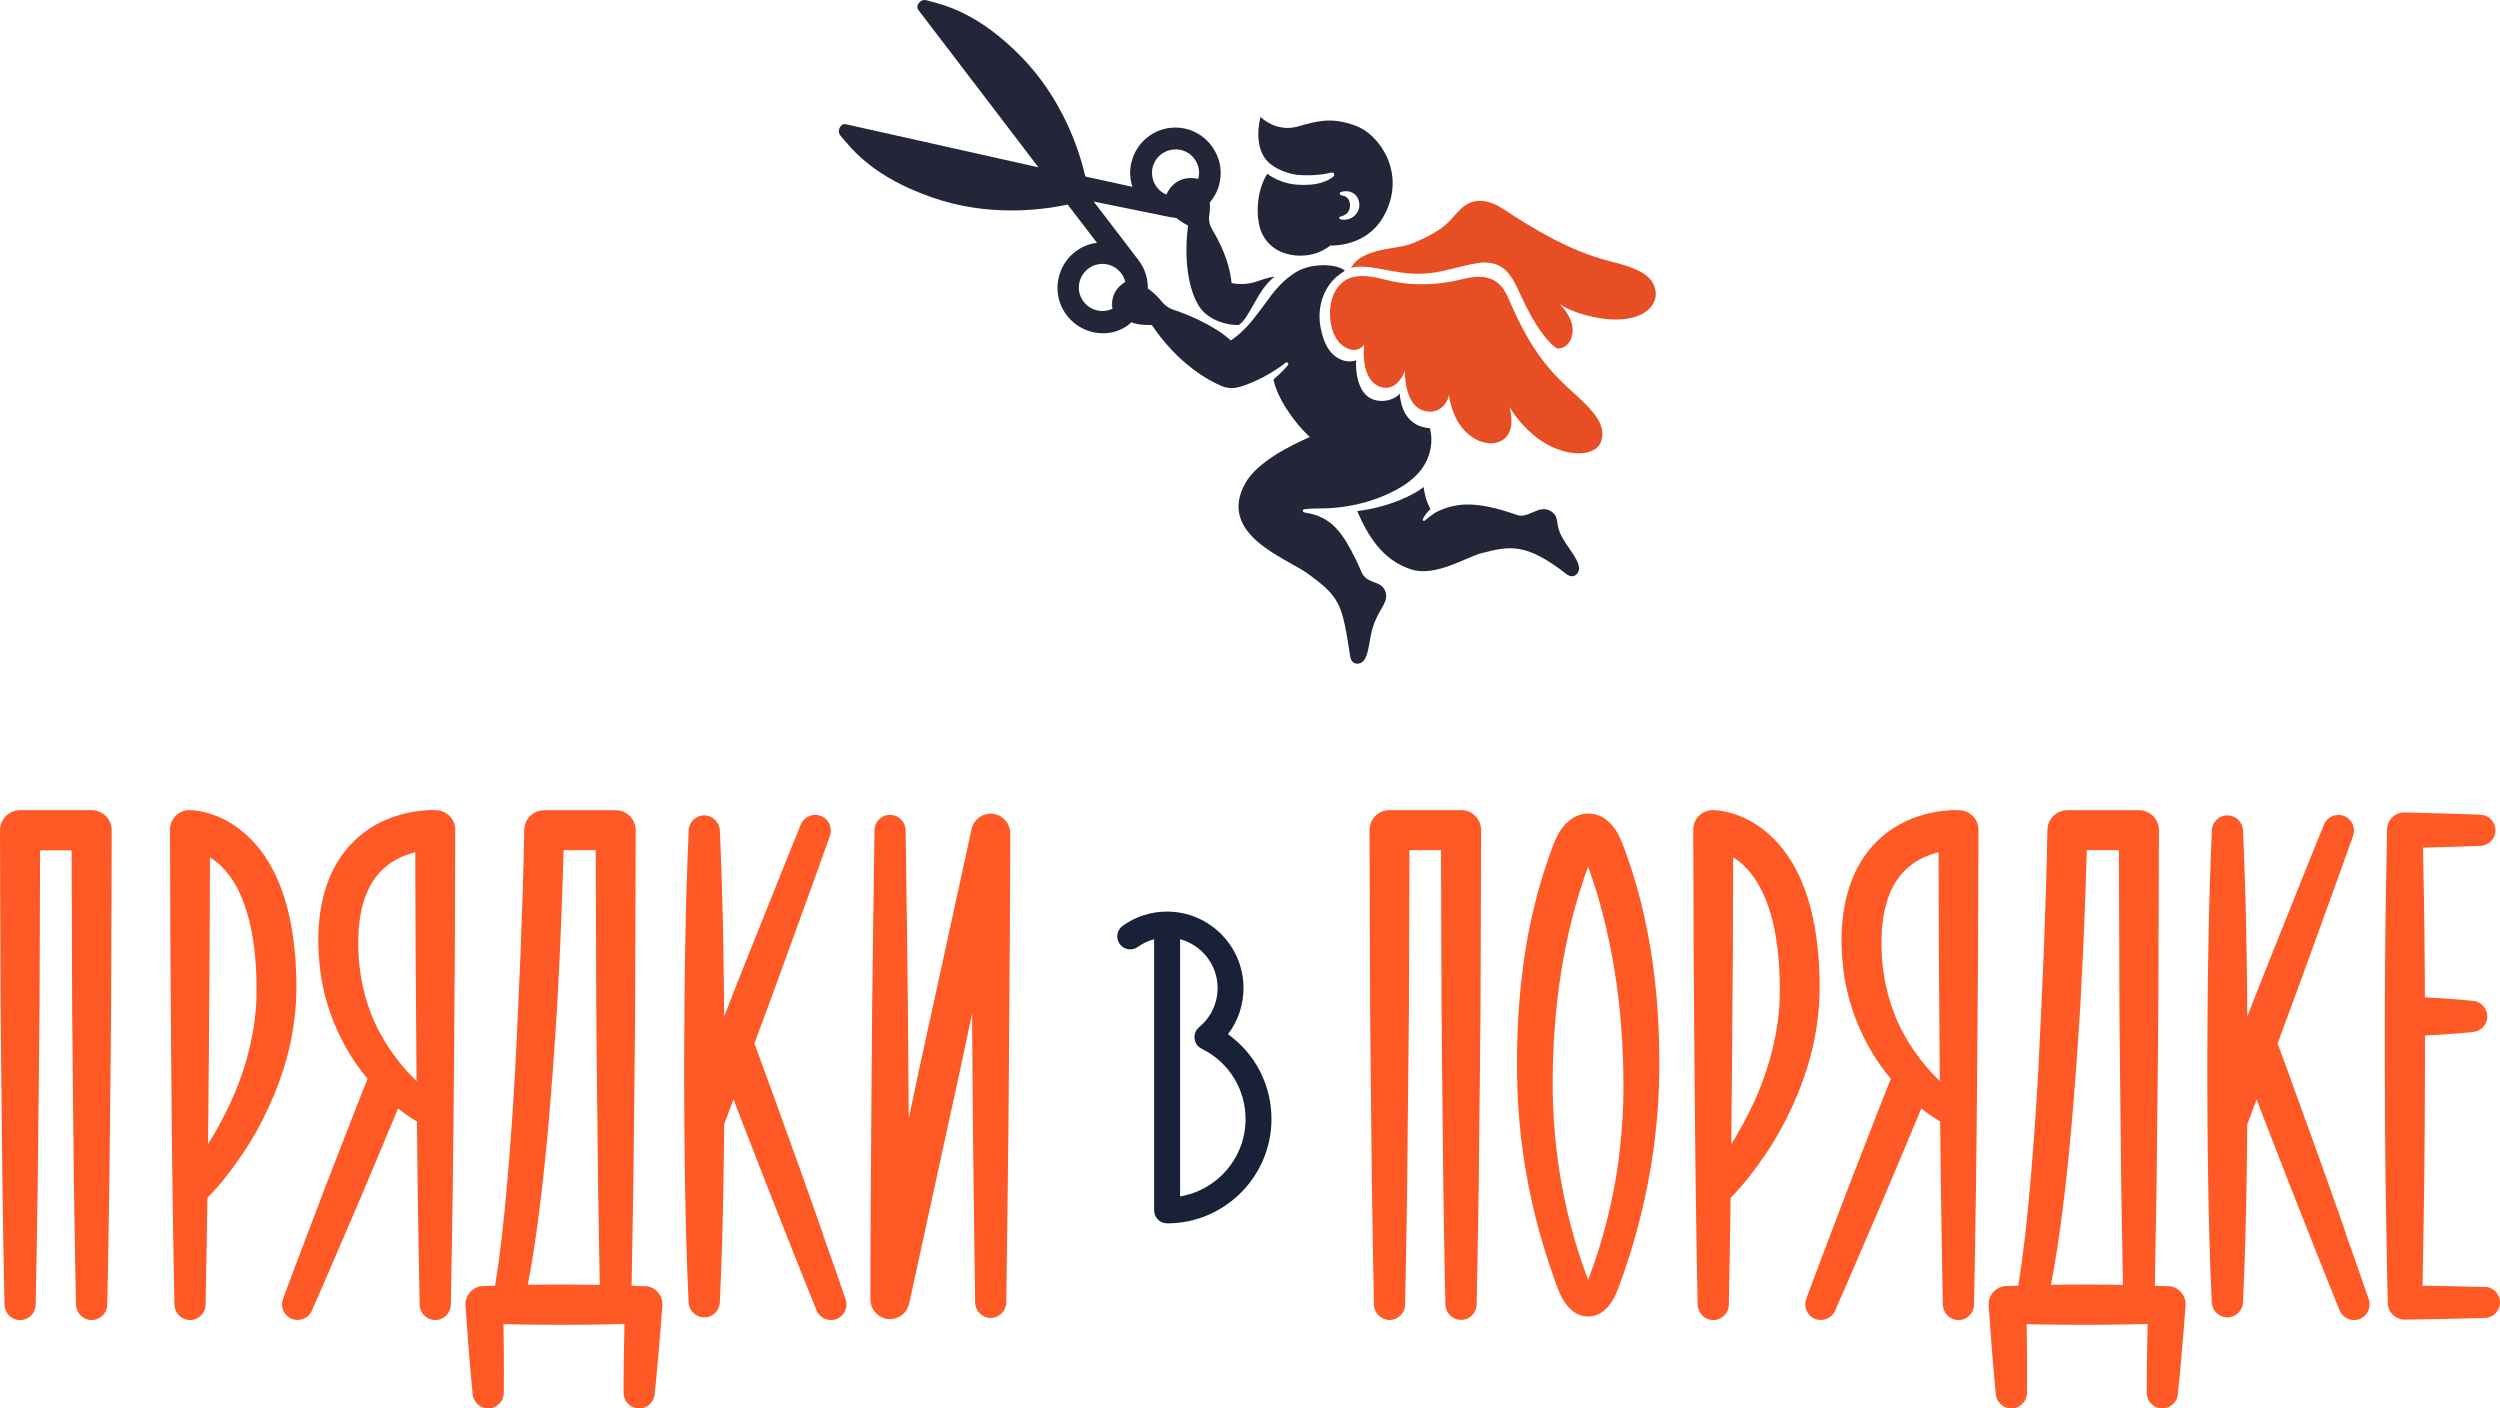
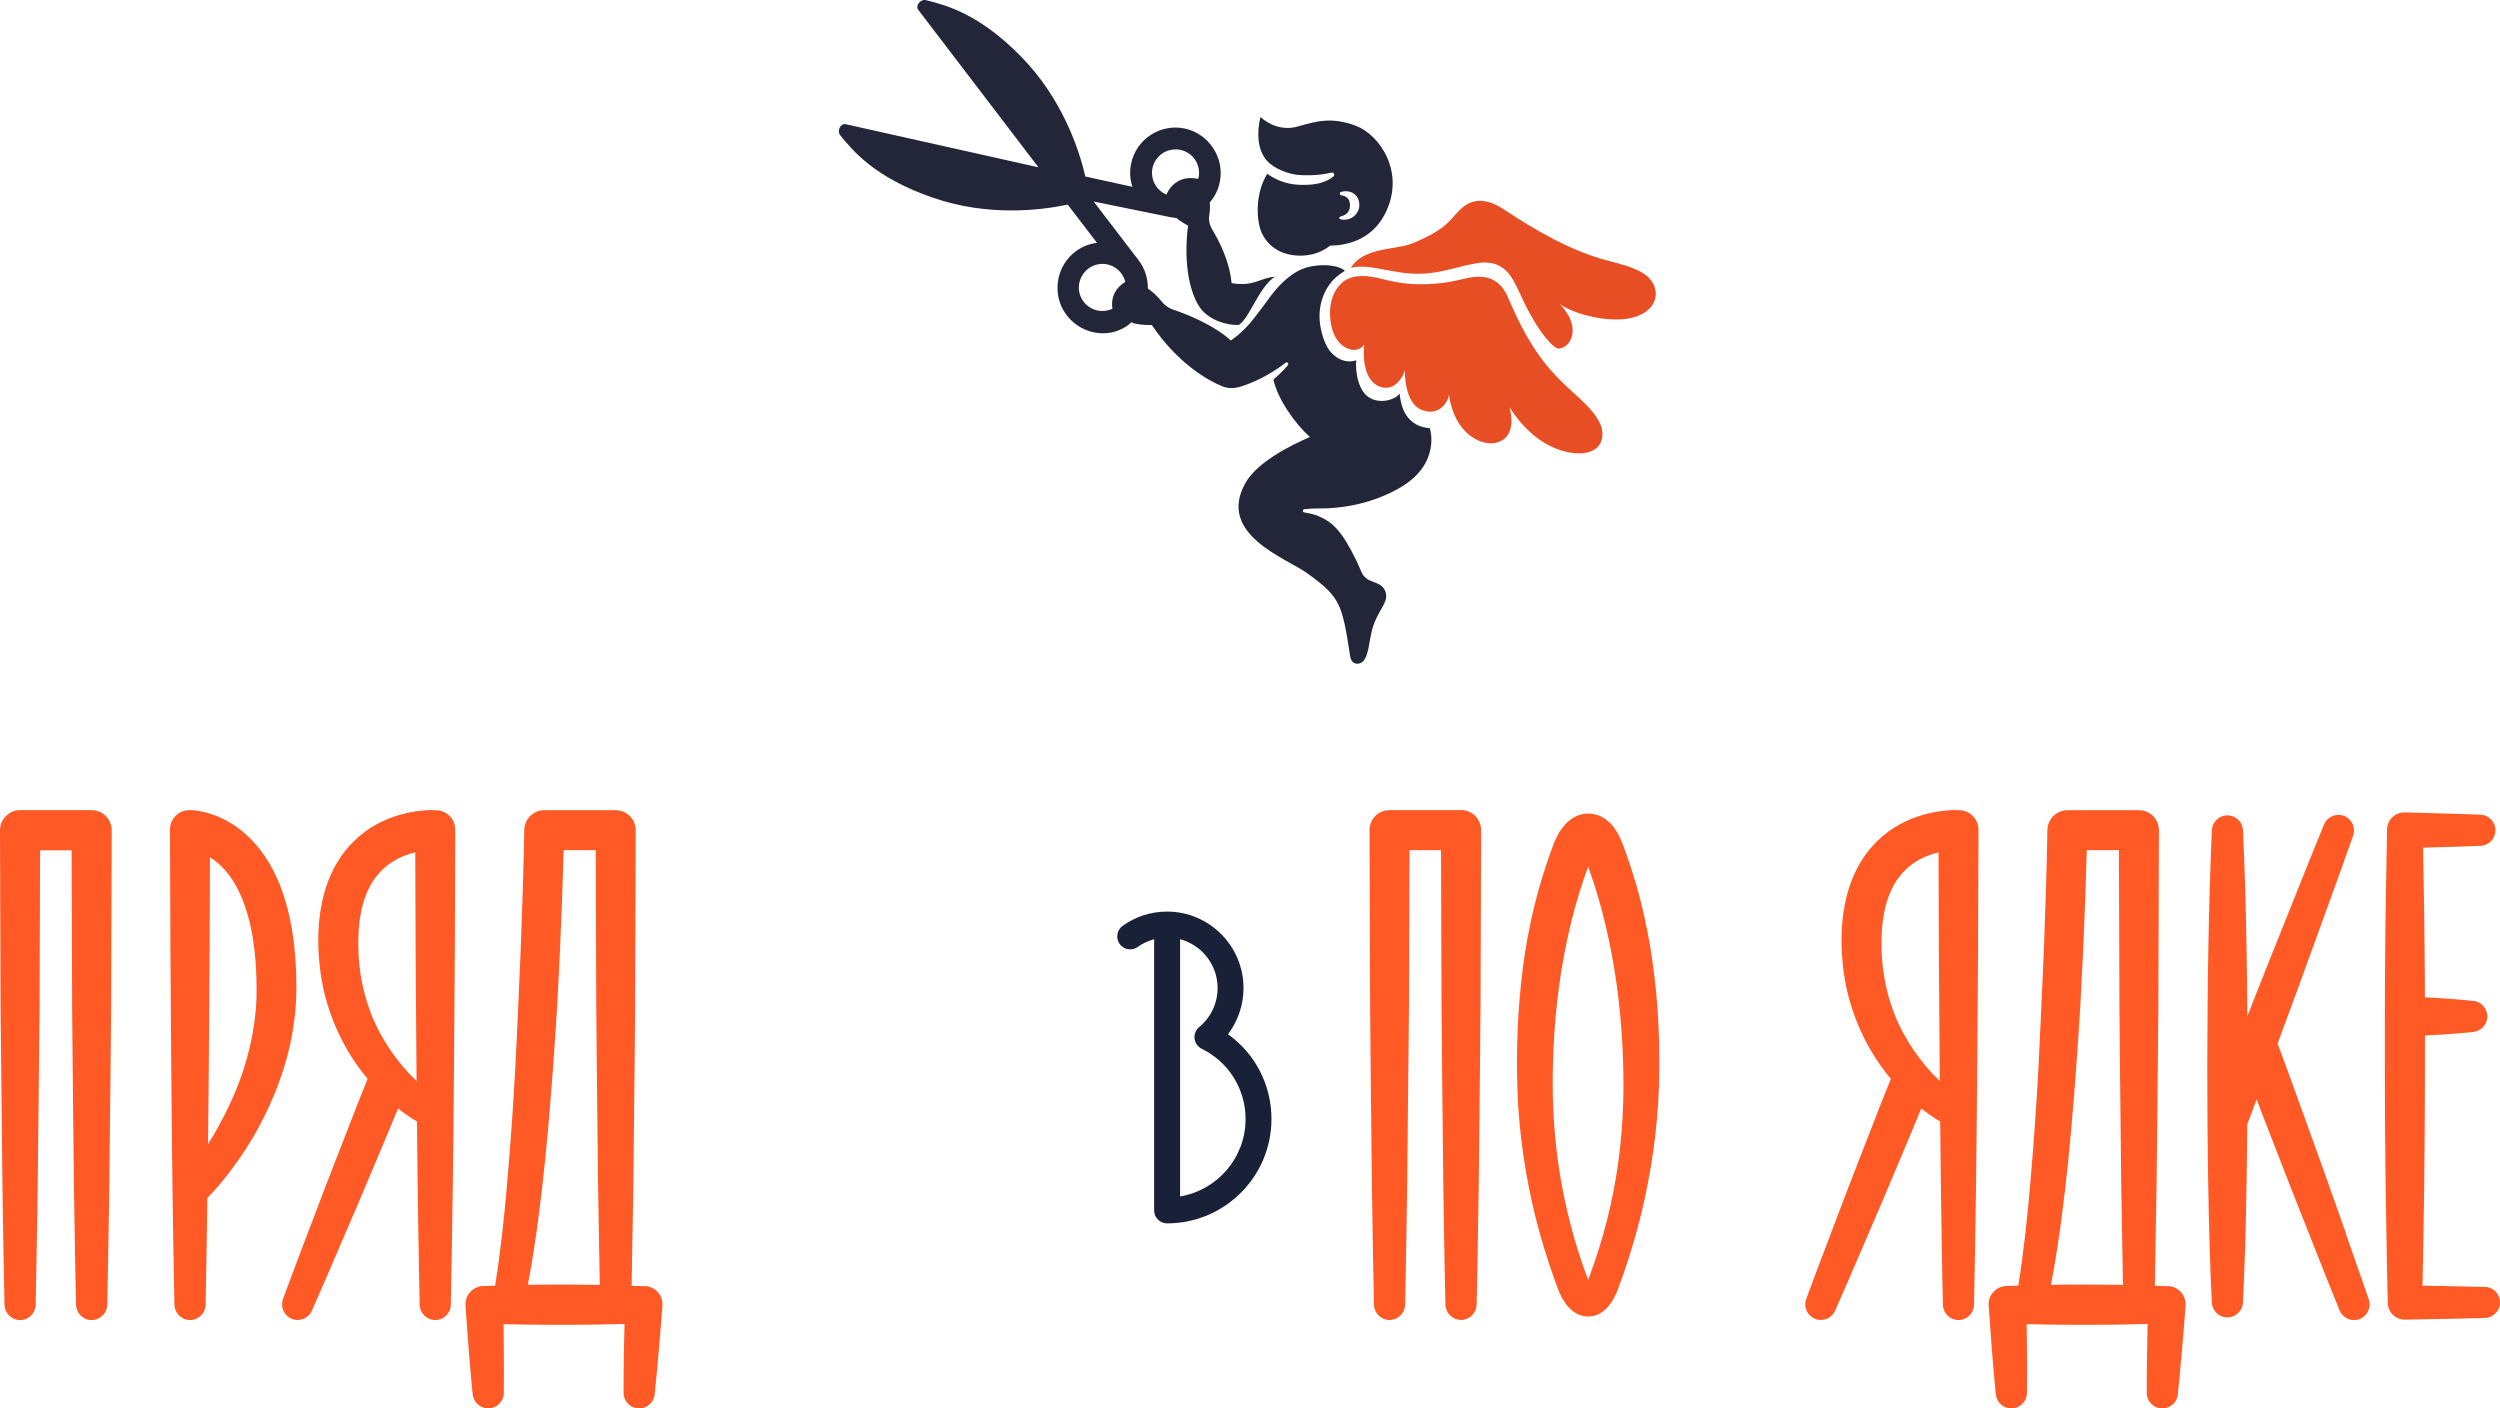
<svg xmlns="http://www.w3.org/2000/svg" viewBox="0 0 108.276 61" fill="none">
  <path d="M18.898 35.091H18.798L18.718 35.085H18.565C18.465 35.091 18.367 35.1 18.27 35.109C18.075 35.128 17.883 35.157 17.693 35.197C17.312 35.278 16.936 35.398 16.574 35.568C15.851 35.9 15.2 36.454 14.752 37.12C14.299 37.786 14.043 38.534 13.911 39.263C13.779 39.995 13.759 40.721 13.811 41.424C13.86 42.133 13.98 42.845 14.192 43.53C14.405 44.216 14.692 44.876 15.053 45.493C15.306 45.929 15.598 46.34 15.92 46.724C15.613 47.49 15.311 48.259 15.013 49.031L14.078 51.436L13.162 53.846C12.855 54.649 12.554 55.453 12.256 56.259C12.135 56.592 12.287 56.965 12.617 57.111C12.959 57.261 13.357 57.106 13.507 56.767C13.854 55.981 14.195 55.192 14.534 54.4L15.553 52.03L16.554 49.654C16.786 49.106 17.013 48.558 17.24 48.009C17.34 48.09 17.441 48.167 17.547 48.242C17.621 48.294 17.696 48.345 17.771 48.394L17.888 48.469L18.023 48.549C18.023 48.549 18.046 48.561 18.058 48.563C18.066 49.499 18.075 50.437 18.089 51.372C18.118 53.086 18.135 54.799 18.175 56.512C18.184 56.87 18.474 57.163 18.835 57.172C19.208 57.18 19.515 56.885 19.524 56.512C19.564 54.799 19.581 53.086 19.61 51.372C19.636 49.659 19.644 47.946 19.662 46.233L19.699 41.094L19.716 35.955V35.935C19.716 35.484 19.36 35.109 18.907 35.091M17.446 46.19C17.062 45.731 16.723 45.238 16.445 44.718C15.885 43.671 15.587 42.509 15.527 41.324C15.501 40.724 15.518 40.136 15.621 39.579C15.725 39.025 15.911 38.514 16.195 38.101C16.479 37.685 16.861 37.364 17.32 37.146C17.53 37.048 17.753 36.971 17.986 36.916L18 41.097L18.037 46.236C18.037 46.431 18.04 46.627 18.043 46.822C17.834 46.624 17.633 46.411 17.446 46.19Z" fill="#FF5926" />
  <path d="M12.824 43.312L12.835 43.002V42.862L12.838 42.707C12.838 42.512 12.832 42.314 12.826 42.116C12.812 41.72 12.783 41.324 12.737 40.925C12.646 40.127 12.485 39.324 12.198 38.529C11.908 37.74 11.483 36.951 10.826 36.302C10.499 35.981 10.12 35.697 9.696 35.484C9.483 35.378 9.26 35.289 9.027 35.22C8.91 35.186 8.789 35.157 8.666 35.134C8.603 35.123 8.539 35.114 8.473 35.106L8.37 35.094H8.313L8.23 35.088C8.221 35.088 8.209 35.088 8.201 35.088C7.736 35.088 7.36 35.467 7.363 35.932V35.955L7.38 41.094L7.417 46.233C7.435 47.947 7.443 49.659 7.469 51.372C7.498 53.086 7.515 54.799 7.555 56.512C7.564 56.87 7.854 57.163 8.215 57.172C8.588 57.18 8.895 56.885 8.904 56.512C8.938 54.968 8.958 53.424 8.981 51.88C9.142 51.72 9.265 51.582 9.4 51.43C9.532 51.281 9.659 51.129 9.779 50.974C10.023 50.664 10.255 50.345 10.476 50.018C10.921 49.367 11.308 48.675 11.638 47.952C11.971 47.232 12.247 46.48 12.453 45.7C12.657 44.922 12.78 44.119 12.824 43.309M11.108 43.238C11.085 43.929 10.987 44.621 10.829 45.301C10.674 45.984 10.453 46.655 10.181 47.309C9.905 47.964 9.578 48.598 9.217 49.215C9.151 49.327 9.079 49.438 9.01 49.55C9.021 48.443 9.03 47.338 9.042 46.231L9.079 41.091L9.093 37.131C9.274 37.243 9.446 37.378 9.601 37.533C10.017 37.946 10.339 38.503 10.565 39.123C11.021 40.362 11.136 41.832 11.108 43.232" fill="#FF5926" />
  <path d="M3.963 35.088H2.41H0.864H0.858C0.385 35.094 0 35.482 0 35.958L0.017 41.097L0.026 43.665L0.052 46.236L0.106 51.375C0.135 53.088 0.155 54.802 0.195 56.515C0.204 56.873 0.494 57.163 0.852 57.175C1.225 57.183 1.532 56.888 1.544 56.515C1.584 54.802 1.604 53.088 1.633 51.375L1.687 46.236L1.713 43.665L1.722 41.097L1.736 36.827H2.419H3.102L3.116 41.097L3.125 43.665L3.148 46.236L3.202 51.375C3.234 53.088 3.251 54.802 3.294 56.515C3.303 56.87 3.593 57.163 3.951 57.172C4.324 57.18 4.634 56.888 4.643 56.515C4.686 54.802 4.703 53.088 4.735 51.375L4.789 46.236L4.812 43.665L4.821 41.097L4.838 35.958C4.838 35.482 4.453 35.091 3.977 35.091" fill="#FF5926" />
  <path d="M27.926 55.706H27.877C27.702 55.7 27.53 55.694 27.355 55.688C27.383 54.251 27.403 52.813 27.429 51.375L27.484 46.236L27.507 43.668L27.515 41.097L27.533 35.958C27.533 35.479 27.148 35.091 26.669 35.091H25.119H23.573H23.567C23.099 35.091 22.715 35.47 22.706 35.941C22.675 37.648 22.62 39.367 22.554 41.077L22.442 43.645C22.405 44.5 22.365 45.358 22.319 46.213C22.227 47.924 22.107 49.631 21.957 51.33C21.831 52.79 21.676 54.254 21.444 55.683L20.973 55.697H20.921L20.896 55.7C20.459 55.731 20.129 56.11 20.161 56.546L20.23 57.508L20.302 58.469C20.353 59.109 20.408 59.751 20.471 60.391C20.505 60.727 20.789 60.997 21.137 61C21.51 61.003 21.814 60.704 21.82 60.331C21.825 59.688 21.825 59.046 21.82 58.403L21.808 57.439V57.35H21.84L22.703 57.367C23.277 57.376 23.854 57.378 24.428 57.378C25.002 57.373 25.578 57.378 26.153 57.361C26.451 57.358 26.749 57.35 27.048 57.341C27.039 57.691 27.03 58.041 27.025 58.394C27.013 59.037 27.007 59.68 27.007 60.325C27.007 60.667 27.266 60.962 27.613 60.997C27.983 61.034 28.316 60.764 28.353 60.394C28.419 59.754 28.48 59.111 28.534 58.472C28.591 57.832 28.637 57.189 28.689 56.549C28.689 56.538 28.689 56.523 28.689 56.512C28.703 56.076 28.362 55.714 27.926 55.7M22.858 55.648C22.962 55.12 23.051 54.592 23.131 54.064C23.263 53.203 23.375 52.342 23.475 51.482C23.676 49.76 23.817 48.035 23.946 46.314C24.009 45.453 24.066 44.592 24.121 43.728C24.17 42.868 24.213 42.004 24.253 41.143C24.319 39.703 24.371 38.262 24.411 36.819H25.119H25.802L25.817 41.088L25.825 43.66L25.848 46.228L25.903 51.367C25.929 52.793 25.949 54.222 25.977 55.648C25.461 55.64 24.944 55.64 24.428 55.634C23.906 55.634 23.383 55.637 22.861 55.645" fill="#FF5926" />
-   <path d="M35.65 53.462L34.654 50.649L33.642 47.843C33.323 46.959 33.002 46.076 32.675 45.192L33.653 42.543L34.804 39.37C35.191 38.314 35.57 37.255 35.946 36.193C36.066 35.854 35.9 35.479 35.564 35.344C35.22 35.203 34.827 35.367 34.683 35.714C34.259 36.756 33.837 37.797 33.421 38.845L32.167 41.978L31.363 44.018C31.358 43.037 31.346 42.055 31.329 41.074C31.303 39.37 31.251 37.665 31.177 35.961C31.159 35.616 30.884 35.332 30.531 35.315C30.158 35.298 29.842 35.588 29.828 35.961C29.753 37.665 29.702 39.37 29.676 41.074C29.644 42.779 29.636 44.483 29.63 46.187L29.639 48.744C29.65 49.596 29.653 50.449 29.67 51.301C29.699 53.005 29.742 54.71 29.825 56.414C29.842 56.756 30.118 57.04 30.468 57.057C30.841 57.074 31.156 56.787 31.174 56.414C31.257 54.71 31.303 53.005 31.332 51.301C31.349 50.449 31.352 49.596 31.363 48.744V48.698C31.501 48.337 31.633 47.975 31.768 47.611C31.874 47.883 31.974 48.153 32.081 48.426L33.16 51.206L34.256 53.981C34.62 54.905 34.99 55.829 35.363 56.75C35.498 57.08 35.868 57.252 36.207 57.135C36.56 57.014 36.746 56.629 36.626 56.277C36.302 55.335 35.974 54.397 35.641 53.462" fill="#FF5926" />
  <path d="M107.611 55.74L105.883 55.7L104.919 55.682C104.933 55.074 104.945 54.466 104.954 53.857L104.994 51.301C105.011 49.596 105.022 47.892 105.025 46.187C105.025 45.74 105.025 45.292 105.025 44.847L105.636 44.815L106.377 44.764C106.623 44.744 106.87 44.721 107.117 44.695C107.43 44.664 107.688 44.417 107.722 44.092C107.76 43.72 107.49 43.386 107.117 43.349C106.87 43.323 106.623 43.3 106.377 43.28L105.636 43.229L105.022 43.197C105.022 42.491 105.017 41.783 105.008 41.077C105 39.622 104.968 38.167 104.942 36.712C105.771 36.689 106.603 36.669 107.433 36.635C107.777 36.62 108.064 36.342 108.078 35.989C108.093 35.616 107.806 35.3 107.433 35.286C106.339 35.24 105.246 35.22 104.156 35.186C104.153 35.186 104.147 35.186 104.144 35.186C103.731 35.18 103.39 35.51 103.384 35.923V35.958C103.358 37.662 103.315 39.366 103.306 41.071C103.295 42.052 103.292 43.036 103.289 44.018C103.289 44.021 103.289 44.026 103.289 44.029C103.289 44.029 103.289 44.032 103.289 44.035C103.289 44.75 103.289 45.467 103.289 46.181C103.289 47.886 103.301 49.59 103.321 51.295L103.364 53.852C103.378 54.704 103.39 55.556 103.416 56.408V56.445C103.43 56.844 103.76 57.16 104.161 57.154L105.889 57.123L107.616 57.082C107.975 57.074 108.268 56.784 108.276 56.423C108.285 56.05 107.989 55.742 107.616 55.734" fill="#FF5926" />
  <path d="M84.87 35.091H84.77L84.689 35.085H84.537C84.437 35.091 84.339 35.1 84.242 35.109C84.047 35.128 83.854 35.157 83.665 35.197C83.283 35.278 82.908 35.398 82.546 35.568C81.82 35.9 81.171 36.454 80.724 37.12C80.271 37.786 80.015 38.534 79.883 39.263C79.751 39.995 79.731 40.721 79.783 41.424C79.831 42.133 79.952 42.845 80.164 43.53C80.377 44.216 80.664 44.876 81.025 45.493C81.278 45.929 81.57 46.34 81.892 46.724C81.585 47.49 81.283 48.259 80.985 49.031L80.05 51.436L79.134 53.846C78.827 54.649 78.526 55.453 78.228 56.259C78.107 56.592 78.259 56.965 78.589 57.111C78.931 57.261 79.329 57.106 79.478 56.767C79.826 55.981 80.167 55.192 80.506 54.4L81.524 52.03L82.526 49.654C82.758 49.106 82.982 48.558 83.212 48.009C83.312 48.09 83.413 48.167 83.519 48.242C83.593 48.294 83.668 48.345 83.743 48.394L83.86 48.469L83.995 48.549C83.995 48.549 84.018 48.561 84.03 48.563C84.038 49.499 84.047 50.437 84.061 51.372C84.09 53.086 84.107 54.799 84.147 56.512C84.156 56.87 84.446 57.163 84.807 57.172C85.18 57.18 85.487 56.885 85.496 56.512C85.536 54.799 85.553 53.086 85.582 51.372C85.608 49.659 85.616 47.946 85.633 46.233L85.671 41.094L85.688 35.955V35.935C85.688 35.484 85.332 35.109 84.879 35.091M83.418 46.19C83.034 45.731 82.695 45.238 82.417 44.718C81.857 43.671 81.559 42.509 81.499 41.324C81.473 40.724 81.49 40.136 81.593 39.579C81.694 39.025 81.883 38.514 82.167 38.101C82.451 37.685 82.833 37.364 83.292 37.146C83.502 37.048 83.725 36.971 83.958 36.916L83.972 41.097L84.009 46.236C84.009 46.431 84.012 46.627 84.015 46.822C83.806 46.624 83.605 46.411 83.418 46.19Z" fill="#FF5926" />
-   <path d="M78.795 43.312L78.807 43.002V42.862L78.81 42.707C78.81 42.512 78.804 42.314 78.798 42.116C78.784 41.72 78.755 41.324 78.709 40.925C78.617 40.127 78.457 39.324 78.17 38.529C77.88 37.74 77.455 36.951 76.798 36.302C76.471 35.981 76.092 35.697 75.668 35.484C75.455 35.378 75.231 35.289 74.999 35.22C74.881 35.186 74.761 35.157 74.638 35.134C74.575 35.123 74.511 35.114 74.445 35.106L74.342 35.094H74.285L74.201 35.088C74.193 35.088 74.181 35.088 74.173 35.088C73.708 35.088 73.332 35.467 73.335 35.932V35.955L73.352 41.094L73.389 46.233C73.406 47.947 73.415 49.659 73.441 51.372C73.47 53.086 73.487 54.799 73.527 56.512C73.536 56.87 73.826 57.163 74.187 57.172C74.56 57.18 74.867 56.885 74.876 56.512C74.91 54.968 74.93 53.424 74.953 51.88C75.114 51.72 75.237 51.582 75.372 51.43C75.504 51.281 75.63 51.129 75.751 50.974C75.995 50.664 76.227 50.345 76.448 50.018C76.893 49.367 77.28 48.675 77.61 47.952C77.943 47.232 78.219 46.48 78.425 45.7C78.629 44.922 78.752 44.119 78.795 43.309M77.079 43.238C77.056 43.929 76.959 44.621 76.801 45.301C76.646 45.984 76.425 46.655 76.153 47.309C75.877 47.964 75.55 48.598 75.189 49.215C75.122 49.327 75.051 49.438 74.982 49.55C74.993 48.443 75.002 47.338 75.013 46.231L75.051 41.091L75.065 37.131C75.246 37.243 75.418 37.378 75.573 37.533C75.989 37.946 76.31 38.503 76.537 39.123C76.993 40.362 77.108 41.832 77.079 43.232" fill="#FF5926" />
  <path d="M63.277 35.088H61.725H60.179H60.173C59.696 35.088 59.312 35.479 59.315 35.952L59.332 41.091L59.341 43.659L59.363 46.23L59.418 51.37C59.447 53.083 59.467 54.796 59.507 56.509C59.516 56.868 59.805 57.157 60.164 57.169C60.537 57.177 60.844 56.882 60.856 56.509C60.896 54.796 60.916 53.083 60.944 51.37L60.996 46.23L61.022 43.659L61.031 41.091L61.045 36.821H61.728H62.411L62.425 41.091L62.434 43.659L62.457 46.23L62.511 51.37C62.54 53.083 62.56 54.796 62.603 56.509C62.612 56.865 62.902 57.157 63.26 57.166C63.633 57.174 63.943 56.882 63.952 56.509C63.995 54.796 64.012 53.083 64.044 51.37L64.098 46.23L64.121 43.659L64.13 41.091L64.147 35.952C64.147 35.476 63.762 35.085 63.286 35.085" fill="#FF5926" />
  <path d="M93.897 55.706H93.849C93.674 55.7 93.501 55.694 93.326 55.688C93.355 54.251 93.375 52.813 93.401 51.375L93.456 46.236L93.479 43.668L93.487 41.097L93.504 35.958C93.504 35.479 93.12 35.091 92.641 35.091H91.088H89.542H89.536C89.068 35.091 88.684 35.47 88.675 35.941C88.644 37.648 88.589 39.367 88.523 41.077L88.411 43.645C88.374 44.5 88.333 45.358 88.288 46.213C88.196 47.924 88.075 49.631 87.926 51.33C87.8 52.79 87.645 54.254 87.412 55.683L86.942 55.697H86.89L86.864 55.7C86.428 55.731 86.098 56.11 86.13 56.546L86.199 57.508L86.27 58.469C86.319 59.109 86.376 59.751 86.44 60.391C86.474 60.727 86.758 60.997 87.105 61C87.478 61.003 87.783 60.704 87.788 60.331C87.794 59.688 87.794 59.046 87.788 58.403L87.777 57.439V57.35H87.808L88.672 57.367C89.246 57.376 89.823 57.378 90.397 57.378C90.973 57.373 91.547 57.378 92.121 57.361C92.42 57.358 92.718 57.35 93.016 57.341C93.008 57.691 92.999 58.041 92.994 58.394C92.982 59.037 92.976 59.68 92.976 60.325C92.976 60.667 93.235 60.962 93.582 60.997C93.952 61.034 94.285 60.764 94.322 60.394C94.388 59.754 94.448 59.111 94.503 58.472C94.56 57.832 94.606 57.189 94.658 56.549C94.658 56.538 94.658 56.523 94.658 56.512C94.672 56.076 94.331 55.714 93.894 55.7M88.827 55.648C88.93 55.12 89.019 54.592 89.1 54.064C89.232 53.203 89.344 52.342 89.444 51.482C89.645 49.76 89.785 48.035 89.915 46.314C89.978 45.453 90.035 44.592 90.09 43.728C90.138 42.868 90.181 42.004 90.222 41.143C90.288 39.703 90.339 38.262 90.379 36.819H91.088H91.771L91.786 41.088L91.794 43.66L91.817 46.228L91.872 51.367C91.897 52.793 91.918 54.222 91.946 55.648C91.43 55.64 90.913 55.64 90.397 55.634C89.874 55.634 89.352 55.637 88.83 55.645" fill="#FF5926" />
  <path d="M101.619 53.462L100.624 50.649L99.611 47.843C99.292 46.959 98.971 46.076 98.644 45.195L99.622 42.543L100.773 39.37C101.16 38.314 101.539 37.255 101.915 36.193C102.032 35.854 101.869 35.479 101.533 35.344C101.189 35.203 100.796 35.367 100.652 35.714C100.228 36.756 99.806 37.797 99.39 38.845L98.136 41.978L97.332 44.018C97.327 43.037 97.315 42.055 97.298 41.074C97.272 39.37 97.22 37.665 97.146 35.961C97.129 35.616 96.853 35.332 96.5 35.315C96.127 35.298 95.811 35.588 95.797 35.961C95.722 37.665 95.671 39.37 95.645 41.074C95.613 42.779 95.605 44.483 95.599 46.187L95.608 48.744C95.619 49.596 95.622 50.449 95.639 51.301C95.668 53.005 95.711 54.71 95.794 56.414C95.811 56.756 96.087 57.04 96.434 57.057C96.807 57.074 97.123 56.787 97.143 56.414C97.226 54.71 97.272 53.005 97.298 51.301C97.315 50.449 97.318 49.596 97.329 48.744V48.698C97.467 48.337 97.599 47.975 97.734 47.614C97.837 47.883 97.941 48.156 98.047 48.429L99.126 51.209L100.222 53.984C100.586 54.908 100.956 55.832 101.329 56.753C101.464 57.083 101.835 57.255 102.173 57.137C102.526 57.017 102.712 56.632 102.592 56.279C102.268 55.338 101.941 54.4 101.608 53.464" fill="#FF5926" />
-   <path d="M43.088 35.261C42.632 35.16 42.181 35.45 42.081 35.906L39.877 46.001L39.358 48.437L39.34 46.119L39.32 43.579L39.292 41.04L39.223 35.958C39.217 35.594 38.924 35.298 38.557 35.292C38.184 35.286 37.88 35.585 37.874 35.958L37.805 41.04L37.774 43.579L37.754 46.119L37.716 51.201C37.702 52.894 37.699 54.586 37.696 56.279C37.696 56.67 37.966 57.026 38.365 57.112C38.824 57.212 39.274 56.922 39.375 56.463L41.576 46.368L42.101 43.912L42.118 46.251C42.127 47.944 42.147 49.637 42.167 51.333L42.233 56.414C42.239 56.779 42.531 57.074 42.898 57.08C43.271 57.086 43.576 56.787 43.582 56.414L43.647 51.333C43.668 49.64 43.688 47.947 43.696 46.251L43.731 41.169L43.748 38.629L43.754 36.09C43.754 35.7 43.484 35.347 43.088 35.261Z" fill="#FF5926" />
  <path d="M71.214 39.685C71.016 38.79 70.761 37.906 70.454 37.04L70.336 36.715L70.276 36.555C70.242 36.463 70.242 36.46 70.201 36.368C70.132 36.213 70.067 36.084 69.963 35.929C69.86 35.78 69.731 35.613 69.496 35.453C69.378 35.375 69.229 35.301 69.048 35.263C68.87 35.223 68.666 35.226 68.494 35.272C68.319 35.315 68.176 35.39 68.061 35.467C67.949 35.545 67.86 35.625 67.788 35.705C67.507 36.024 67.395 36.291 67.283 36.566C66.632 38.276 66.196 40.081 65.96 41.886C65.725 43.7 65.662 45.508 65.725 47.324C65.797 49.146 66.069 50.957 66.505 52.721C66.724 53.605 66.993 54.475 67.295 55.33L67.412 55.651C67.453 55.757 67.484 55.855 67.547 55.998C67.604 56.127 67.671 56.259 67.762 56.394C67.854 56.529 67.966 56.673 68.158 56.813C68.253 56.882 68.379 56.948 68.531 56.988C68.683 57.028 68.864 57.031 69.019 56.991C69.177 56.954 69.306 56.885 69.406 56.813C69.507 56.741 69.582 56.667 69.645 56.595C69.768 56.451 69.849 56.317 69.917 56.185C69.983 56.056 70.038 55.929 70.084 55.806C70.402 54.96 70.683 54.087 70.916 53.212C71.157 52.334 71.343 51.444 71.495 50.546C71.648 49.648 71.751 48.744 71.811 47.835C71.84 47.378 71.857 46.925 71.863 46.469C71.869 46.024 71.863 45.562 71.854 45.111C71.808 43.301 71.616 41.479 71.214 39.691M70.302 47.763C70.273 48.621 70.204 49.479 70.09 50.334C69.975 51.186 69.805 52.033 69.596 52.868C69.384 53.703 69.123 54.52 68.821 55.335C68.81 55.367 68.798 55.398 68.784 55.427C68.758 55.364 68.724 55.266 68.689 55.18L68.58 54.876C68.293 54.064 68.058 53.235 67.863 52.394C67.472 50.716 67.275 48.997 67.249 47.281C67.231 45.559 67.343 43.817 67.61 42.124C67.857 40.552 68.239 39.02 68.781 37.533L68.815 37.625C69.105 38.426 69.341 39.246 69.538 40.076C69.935 41.737 70.167 43.447 70.262 45.174C70.285 45.611 70.302 46.032 70.308 46.472C70.316 46.899 70.316 47.33 70.302 47.76" fill="#FF5926" />
  <path d="M53.183 44.796C53.616 44.225 53.857 43.524 53.857 42.793C53.857 40.968 52.371 39.481 50.546 39.481C49.851 39.481 49.185 39.694 48.623 40.098C48.371 40.279 48.313 40.629 48.494 40.882C48.603 41.037 48.775 41.117 48.95 41.117C49.065 41.117 49.177 41.083 49.277 41.011C49.493 40.856 49.734 40.747 49.986 40.678V52.423C49.986 52.733 50.239 52.985 50.548 52.985C53.039 52.985 55.068 50.956 55.068 48.466C55.068 46.985 54.362 45.634 53.185 44.793M51.111 51.814V40.678C52.046 40.928 52.735 41.78 52.735 42.793C52.735 43.45 52.445 44.064 51.937 44.483C51.791 44.603 51.713 44.793 51.736 44.982C51.759 45.172 51.874 45.338 52.046 45.421C53.217 45.998 53.946 47.166 53.946 48.469C53.946 50.15 52.718 51.548 51.114 51.817" fill="#182138" />
  <path d="M71.699 12.598C71.595 11.828 70.706 11.562 69.645 11.292C68.062 10.886 66.451 9.947 65.177 9.098C64.609 8.717 63.872 8.422 63.199 9.116C62.764 9.562 62.634 9.925 61.235 10.515C60.71 10.738 60.105 10.717 59.451 10.929C59.073 11.051 58.699 11.246 58.512 11.605C58.781 11.512 59.242 11.544 59.684 11.627C60.505 11.782 60.908 11.857 61.429 11.857C62.156 11.857 62.789 11.663 63.285 11.544C63.548 11.479 64.037 11.368 64.264 11.368C65.12 11.368 65.447 11.861 65.828 12.71C66.49 14.188 67.12 14.929 67.451 15.095C67.649 15.095 67.846 15.012 67.972 14.807C68.458 14.001 67.537 13.156 67.537 13.156C67.537 13.156 67.98 13.515 69.016 13.731C70.886 14.12 71.814 13.393 71.706 12.598H71.699Z" fill="#E84E24" />
  <path d="M68.145 17.009C67.217 16.163 66.339 15.307 65.325 12.908C65.087 12.35 64.717 11.987 64.04 11.987C63.864 11.987 63.666 12.012 63.447 12.066C62.947 12.185 62.375 12.311 61.576 12.311C61.069 12.311 60.594 12.271 59.825 12.073C59.555 12.005 59.274 11.955 59.008 11.955C58.583 11.955 58.263 12.073 58.008 12.361C57.594 12.825 57.537 13.523 57.659 14.099C57.835 14.94 58.382 15.156 58.637 15.156C58.871 15.156 59.022 15.019 59.084 14.922C59.084 14.922 58.904 16.3 59.655 16.699C59.781 16.768 59.904 16.796 60.019 16.796C60.429 16.796 60.745 16.408 60.842 16.034C60.842 16.034 60.803 17.455 61.576 17.753C61.709 17.807 61.835 17.829 61.947 17.829C62.483 17.829 62.745 17.3 62.756 17.099C62.756 17.099 62.832 17.825 63.224 18.394C63.58 18.908 64.098 19.199 64.566 19.199C64.691 19.199 64.81 19.178 64.922 19.135C65.756 18.822 65.375 17.627 65.375 17.627C65.375 17.627 65.763 18.3 66.429 18.854C67.055 19.376 67.792 19.635 68.379 19.635C68.846 19.635 69.213 19.469 69.339 19.135C69.613 18.408 68.961 17.746 68.148 17.009H68.145Z" fill="#E84E24" />
-   <path d="M67.559 23.066C67.372 22.649 67.552 22.329 67.105 22.106C66.641 21.872 66.17 22.469 65.713 22.307C63.926 21.678 63.102 21.778 62.303 22.131C62.066 22.239 61.836 22.444 61.71 22.545C61.659 22.588 61.595 22.534 61.631 22.465C61.681 22.368 61.789 22.199 61.951 22.052C61.861 21.84 61.742 21.678 61.656 21.091C61.281 21.408 60.188 21.965 58.781 22.135C59.22 23.156 59.853 24.26 61.123 24.663C62.174 24.998 63.505 24.124 64.192 23.951C65.361 23.656 66.077 23.483 67.836 24.858C68.167 25.117 68.415 24.811 68.39 24.584C68.346 24.149 67.821 23.66 67.555 23.07L67.559 23.066Z" fill="#232639" />
  <path d="M56.321 8.005C55.451 7.99 54.886 7.526 54.886 7.526C54.44 8.242 54.389 9.221 54.566 9.861C54.717 10.408 55.234 11.066 56.314 11.073C56.85 11.073 57.292 10.893 57.609 10.638C58.303 10.634 59.389 10.408 59.976 9.278C60.904 7.494 59.756 5.832 58.72 5.447C57.681 5.062 57.055 5.235 56.188 5.483C55.562 5.659 54.954 5.411 54.594 5.066C54.594 5.066 54.202 6.429 55.008 7.091C55.418 7.429 55.99 7.559 56.235 7.577C56.875 7.624 57.364 7.548 57.666 7.476C57.767 7.451 57.832 7.58 57.749 7.645C57.31 8.001 56.717 8.016 56.314 8.005H56.321ZM58.044 9.383C58.22 9.339 58.458 9.235 58.469 8.919C58.479 8.566 58.263 8.483 58.087 8.458C58.012 8.444 58.005 8.339 58.076 8.314C58.152 8.289 58.242 8.275 58.353 8.285C58.724 8.321 58.904 8.627 58.871 8.951C58.839 9.246 58.562 9.555 58.134 9.512C58.102 9.512 58.058 9.498 58.033 9.483C57.979 9.455 58.005 9.393 58.044 9.383Z" fill="#232639" />
  <path d="M61.929 18.548C61.929 18.548 61.58 18.523 61.328 18.376C60.753 18.041 60.663 17.437 60.616 17.037C60.505 17.26 59.907 17.498 59.407 17.275C58.789 17.001 58.699 16.03 58.738 15.606C58.411 15.706 58.084 15.649 57.764 15.376C57.479 15.135 57.31 14.728 57.206 14.235C57.015 13.314 57.328 12.498 57.857 12.012C57.958 11.922 58.116 11.814 58.249 11.724C57.911 11.429 56.879 11.379 56.213 11.739C55.817 11.955 55.396 12.336 55.055 12.796C54.76 13.199 54.569 13.455 54.314 13.782C53.814 14.429 53.306 14.746 53.306 14.746C52.591 14.081 51.335 13.577 50.821 13.415C50.616 13.35 50.443 13.221 50.31 13.055C50.119 12.814 49.914 12.634 49.713 12.494C49.72 12.066 49.591 11.631 49.31 11.268L47.367 8.728L50.681 9.404L50.961 9.447C51.102 9.584 51.454 9.771 51.454 9.771C51.231 11.555 51.584 12.818 52.011 13.375C52.378 13.854 53.13 14.102 53.655 14.073C54.137 13.757 54.461 12.537 55.206 11.983C54.889 12.016 54.641 12.127 54.339 12.221C53.817 12.379 53.339 12.257 53.339 12.257C53.249 11.246 52.749 10.357 52.494 9.926C52.386 9.742 52.339 9.53 52.375 9.318C52.407 9.113 52.411 8.933 52.396 8.767C52.612 8.519 52.771 8.21 52.835 7.857C53.037 6.814 52.335 5.771 51.292 5.562C50.245 5.354 49.22 6.023 48.993 7.07C48.914 7.422 48.939 7.771 49.044 8.091L47.008 7.645C46.724 6.426 45.993 4.26 44.227 2.454C42.389 0.58 40.961 0.224 40.108 0.008C39.871 -0.053 39.633 0.242 39.77 0.425L44.975 7.246L36.626 5.379C36.403 5.329 36.238 5.67 36.392 5.861C36.95 6.541 37.878 7.681 40.364 8.548C42.745 9.383 45.019 9.12 46.242 8.861L47.511 10.516C47.134 10.562 46.759 10.721 46.45 11.001C45.731 11.645 45.59 12.75 46.127 13.552C46.727 14.444 47.922 14.703 48.785 14.134C48.922 14.045 48.993 13.958 48.993 13.958C49.289 14.095 49.886 14.077 49.886 14.077C51.015 15.75 52.324 16.48 52.929 16.728C53.253 16.861 53.562 16.8 53.753 16.739C54.612 16.462 55.292 16.012 55.681 15.71C55.749 15.656 55.835 15.746 55.781 15.814C55.648 15.98 55.443 16.189 55.152 16.437C55.328 17.271 56.076 18.336 56.731 18.926C55.86 19.307 54.45 20.016 53.94 20.919C52.691 23.142 55.695 24.164 56.623 24.833C58.062 25.869 58.127 26.16 58.476 28.423C58.512 28.66 58.648 28.746 58.789 28.746C58.897 28.746 59.008 28.689 59.069 28.606C59.332 28.25 59.281 27.588 59.526 26.969C59.8 26.279 60.195 26.013 59.972 25.552C59.76 25.117 59.184 25.311 58.954 24.75C58.882 24.574 58.81 24.412 58.735 24.261C58.123 23.002 57.713 22.602 57.08 22.343C56.911 22.275 56.684 22.225 56.486 22.192C56.407 22.178 56.411 22.066 56.486 22.056C56.641 22.038 56.839 22.02 57.084 22.023C58.206 22.03 59.512 21.786 60.667 21.102C62.425 20.063 61.929 18.548 61.929 18.548ZM50.914 6.469C51.479 6.469 51.932 6.926 51.932 7.487C51.932 7.577 51.922 7.663 51.896 7.746C50.842 7.523 50.519 8.429 50.519 8.429C50.152 8.275 49.893 7.911 49.893 7.49C49.893 6.926 50.35 6.472 50.914 6.472V6.469ZM46.727 12.451C46.727 11.89 47.184 11.429 47.749 11.429C48.227 11.429 48.627 11.764 48.738 12.21C48.011 12.642 48.181 13.361 48.181 13.372C48.047 13.433 47.9 13.469 47.745 13.469C47.18 13.469 46.724 13.012 46.724 12.451H46.727Z" fill="#232639" />
</svg>